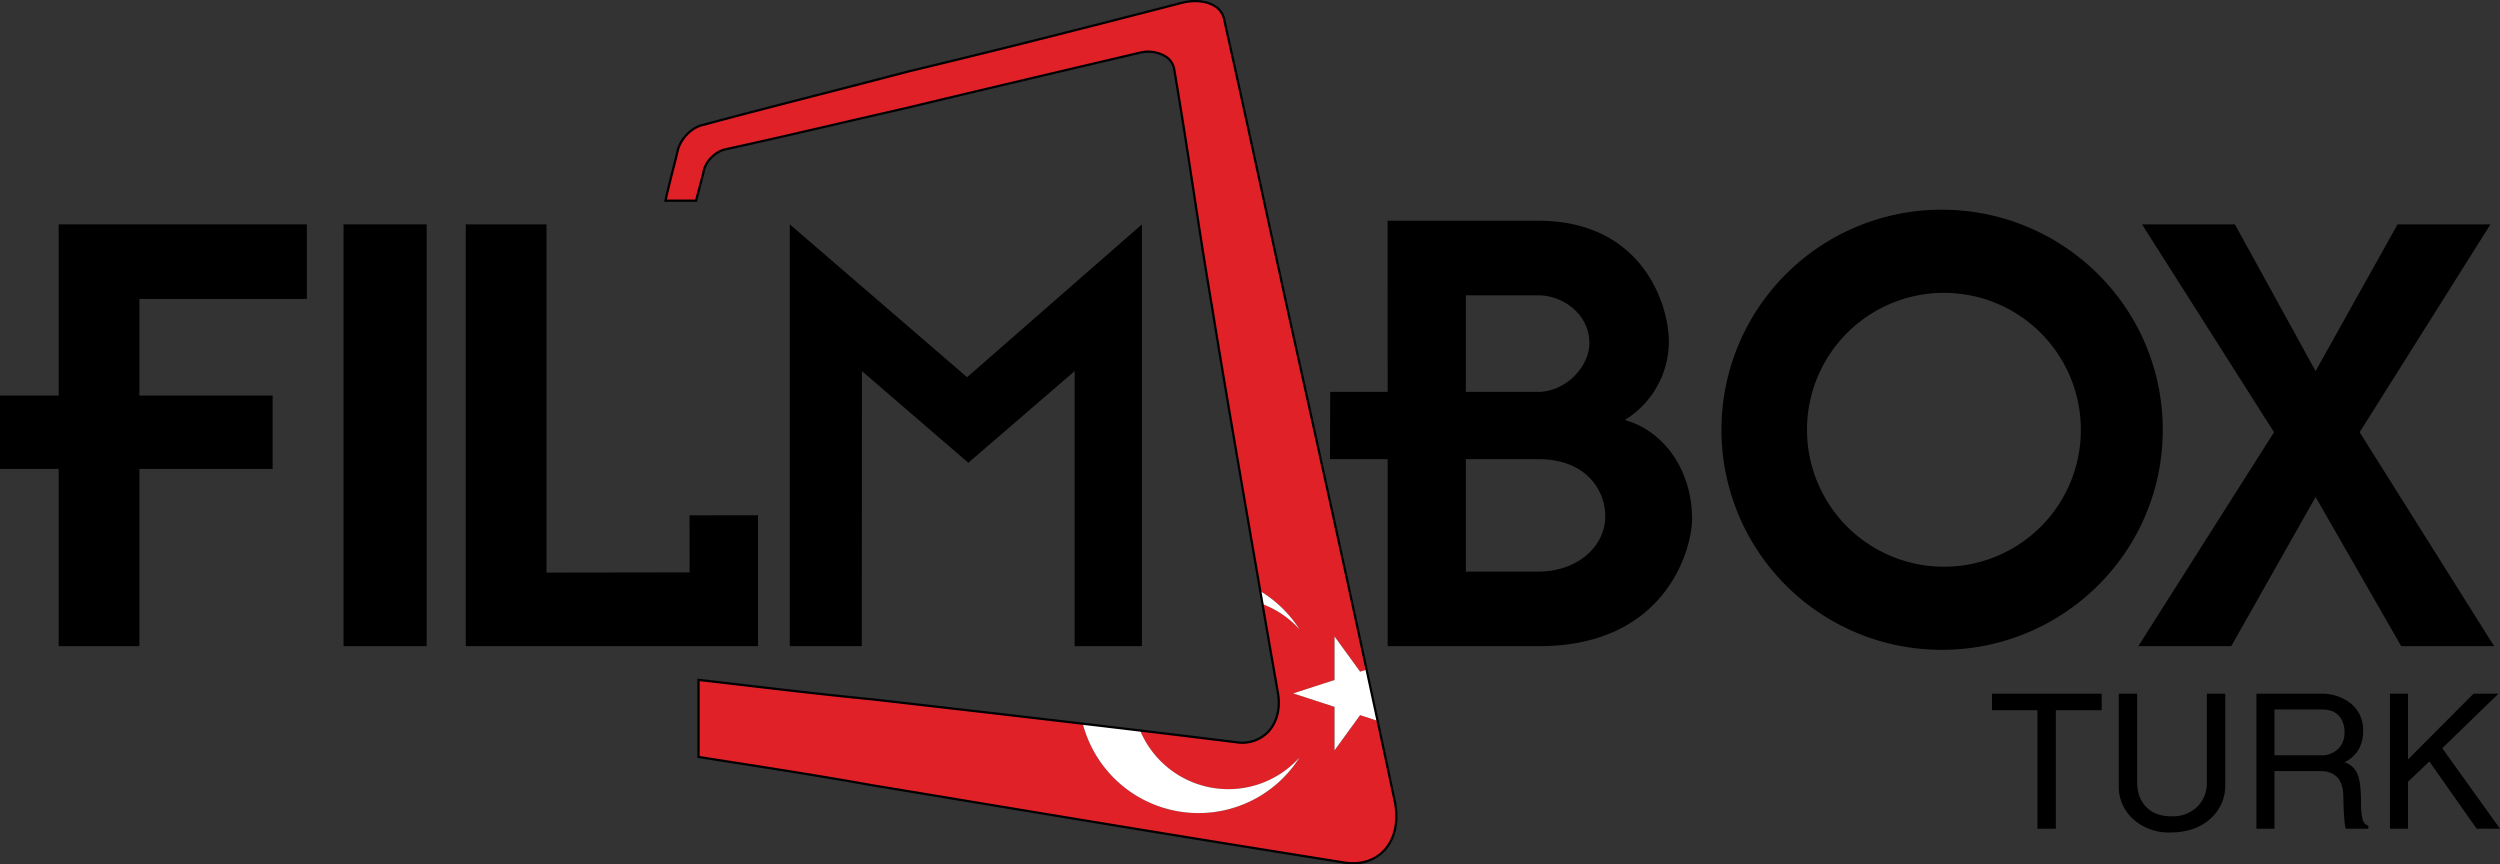
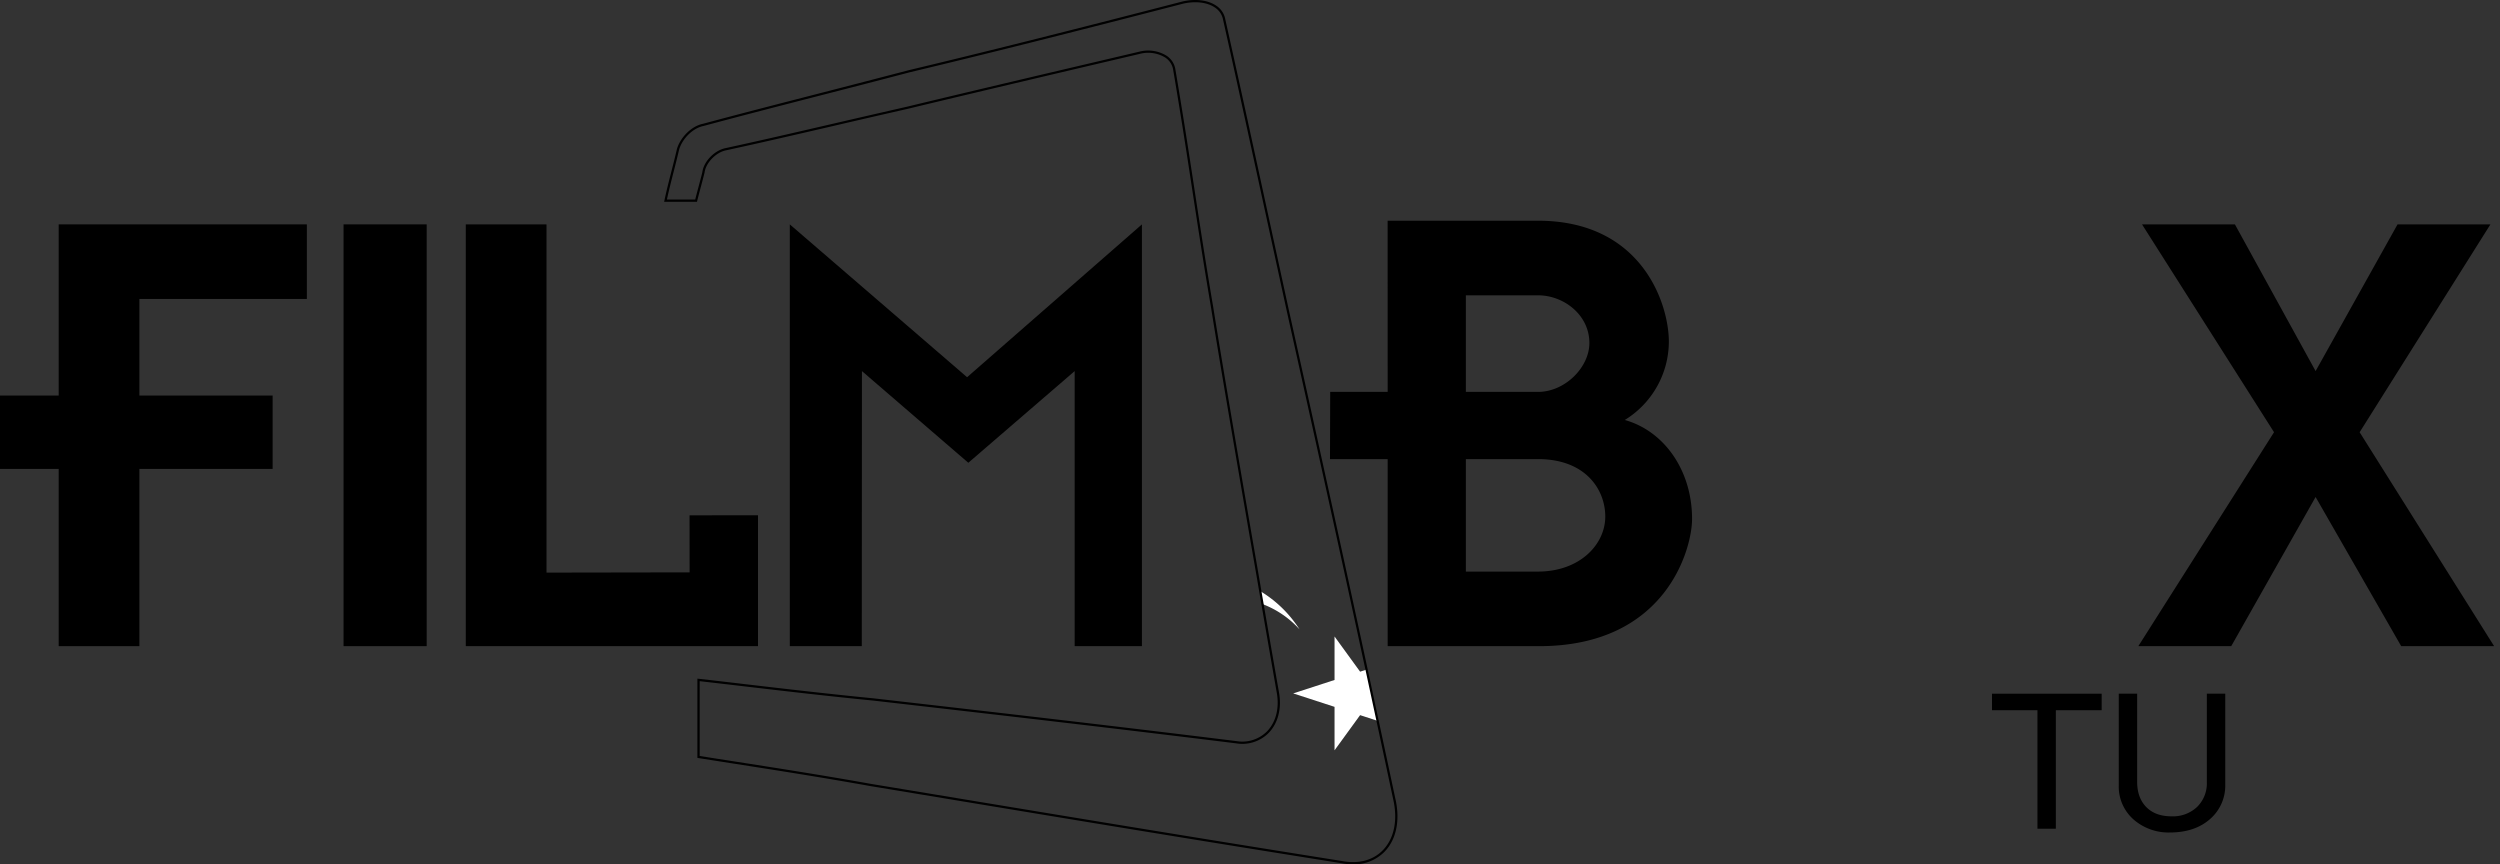
<svg xmlns="http://www.w3.org/2000/svg" width="1000" height="345.742" viewBox="0 0 1000 345.742">
  <rect x="0" y="0" width="1000" height="345.742" fill="#333333" stroke="none" />
  <defs>
    <style>.a{fill-rule:evenodd;}.b{fill:#e02228;}.c{fill:#fff;}</style>
  </defs>
  <title>FilmBox Turk</title>
  <polygon class="a" points="23.475 258.463 23.475 187.565 0 187.565 0 158.217 23.475 158.217 23.475 89.751 122.746 89.751 122.746 119.582 55.754 119.582 55.754 158.217 109.051 158.217 109.051 187.565 55.754 187.565 55.754 258.463 23.475 258.463" />
  <rect x="137.417" y="89.747" width="33.254" height="168.712" />
  <polygon class="a" points="303.202 258.463 186.312 258.463 186.312 89.751 218.6 89.751 218.6 229.044 275.844 228.947 275.82 206.133 303.202 206.093 303.202 258.463" />
  <polygon class="a" points="456.766 258.463 429.868 258.463 429.868 148.438 387.326 185.108 344.775 148.438 344.711 258.463 315.919 258.463 315.919 89.751 386.834 150.887 456.766 89.751 456.766 258.463" />
  <polygon class="a" points="926.239 198.798 892.493 258.459 855.332 258.459 909.612 172.891 856.806 89.747 893.959 89.747 926.239 148.434 959.018 89.747 996.171 89.747 943.857 172.891 997.645 258.459 960.476 258.459 926.239 198.798" />
  <path class="a" d="M649.915,167.989a36.86,36.86,0,0,0,17.626-31.297c0-15.153-10.755-48.407-52.338-48.407H555.05L555.066,156.759h-22.983l-.089,26.882H555.066v74.822h60.628c50.864,0,61.135-39.111,61.135-50.864,0-19.551-11.246-35.212-26.914-39.61m-63.568-49.865h28.856c10.279,0,20.55,7.814,20.55,19.076,0,9.772-9.796,19.559-20.55,19.559H586.347Zm28.856,110.509H586.347V183.641h28.856c19.076,0,26.906,12.22,26.906,22.975,0,11.254-10.279,22.016-26.906,22.016" />
-   <path class="a" d="M777.562,83.886H776.603a88.021,88.021,0,1,0,0,176.043h.959c48.423-.483,87.542-39.61,87.542-88.025,0-48.399-39.119-87.526-87.542-88.017m0,142.796a54.771,54.771,0,1,1,54.779-54.779,54.696,54.696,0,0,1-54.779,54.779" />
-   <path class="b" d="M533.816,300.128V282.738l-16.538-5.376,16.538-5.372V254.596L544.04,268.669l2.582-.839c-11.944-55.397-22.455-102.858-31.486-143.564Q506.025,82.432,498.509,47.801c-.177-.814-.362-1.644-.54-2.457Q493.619,25.466,489.696,7.885c-.781-4.64-5.527-7.444-11.592-7.444a21.886,21.886,0,0,0-5.035.604c-39.618,10.255-76.296,19.559-109.051,27.365-29.838,7.838-57.228,14.678-82.652,21.525-4.89.991-9.288,5.873-10.271,10.279-1.475,6.348-3.432,13.195-4.89,20.043h12.229c.975-3.907,1.958-7.339,2.932-11.254.492-3.915,4.399-8.306,8.805-9.28,22.5-4.882,46.941-10.762,72.864-16.635,28.364-6.839,59.653-14.186,92.915-22.008,6.848-1.458,12.72,1.474,13.679,6.364,1.047,6.122,2.087,12.462,3.142,18.939,3.746,23.152,7.282,48.447,12.051,76.344,3.923,24.643,11.979,71.487,18.166,107.182.365,2.137.757,4.389,1.128,6.552a48.121,48.121,0,0,1,15.695,15.286,38.346,38.346,0,0,0-14.804-10.116c1.991,11.554,4.037,23.358,6.198,35.711,1.957,11.729-5.381,21.026-16.627,19.56-13.293-1.645-26.109-3.202-38.536-4.693a38.296,38.296,0,0,0,63.769,10.774,47.834,47.834,0,0,1-86.699-13.501c-30.16-3.559-57.886-6.724-83.771-9.698-24.941-2.441-48.415-5.381-69.932-7.822v30.813c21.517,3.407,44.5,6.847,68.949,11.237,53.321,8.813,114.441,19.084,188.28,30.83,15.169,2.932,24.957-8.813,21.026-25.432-2.259-10.636-4.464-20.958-6.632-31.076l-6.992-2.273Z" />
  <path class="c" d="M519.811,251.747a48.121,48.121,0,0,0-15.695-15.286c.294,1.707.593,3.446.89,5.17A38.346,38.346,0,0,1,519.811,251.747Z" />
-   <path class="c" d="M479.379,325.232a47.818,47.818,0,0,0,40.432-22.25,38.296,38.296,0,0,1-63.769-10.774q-11.71-1.404-22.93-2.727A47.848,47.848,0,0,0,479.379,325.232Z" />
  <path class="c" d="M544.04,268.669l-10.223-14.073v17.393L517.278,277.362l16.538,5.376V300.128l10.222-14.068,6.992,2.273c-1.493-6.966-2.958-13.776-4.408-20.502Z" />
  <path d="M541.185,345.742a24.474,24.474,0,0,1-4.63-.456c-58.467-9.299-109.182-17.716-153.929-25.139q-17.718-2.944-34.339-5.692c-19.16-3.438-37.262-6.27-54.766-9.004q-7.192-1.127-14.18-2.226l-.382-.059V271.454l.503.055q8.933,1.015,18.299,2.124c16.509,1.935,33.584,3.933,51.627,5.7l12.387,1.42c38.855,4.461,82.89,9.515,132.853,15.699a13.961,13.961,0,0,0,12.19-3.914c3.501-3.627,4.94-9.137,3.945-15.12-2.832-16.151-5.597-32.109-8.213-47.434-6.12-35.272-14.247-82.501-18.177-107.18-2.891-16.914-5.302-32.711-7.639-47.985-1.51-9.901-2.938-19.25-4.413-28.36-1.255-7.769-2.218-13.61-3.131-18.944a7.152,7.152,0,0,0-3.225-4.575,13.156,13.156,0,0,0-9.916-1.424l-4.276,1.007c-31.617,7.434-61.484,14.456-88.633,21.001q-14.815,3.363-28.954,6.663c-15.419,3.576-29.985,6.954-43.925,9.975-4.02.893-7.965,5.051-8.441,8.901-.488,1.967-.968,3.764-1.448,5.562-.5,1.876-.999,3.749-1.495,5.747l-.083.342H265.652l.118-.547c.846-3.992,1.868-7.993,2.856-11.859.728-2.852,1.412-5.542,2.026-8.197.96-4.264,5.298-9.543,10.628-10.62,14.821-3.992,30.268-7.969,46.624-12.182q17.394-4.478,35.995-9.33C392.975,21.049,427.625,12.352,472.951.607c5.117-1.196,10.125-.602,13.417,1.589a8.326,8.326,0,0,1,3.768,5.621c2.631,11.757,5.416,24.36,8.272,37.431l.138.633c.13.61.264,1.223.401,1.817q4.278,19.589,9.004,41.396,3.658,16.857,7.623,35.083c12.658,57,26.366,119.019,42.533,195.136,2.034,8.622.488,16.395-4.24,21.323A17.101,17.101,0,0,1,541.185,345.742Zm-261.321-43.347q6.797,1.074,13.795,2.163c17.512,2.738,35.618,5.566,54.782,9.008q16.633,2.749,34.335,5.692c44.743,7.422,95.458,15.836,153.937,25.139,6.687,1.298,12.544-.267,16.501-4.386,4.516-4.704,5.979-12.178,4.012-20.501v-.008c-16.167-76.113-29.875-138.132-42.533-195.132Q510.722,106.132,507.07,89.287q-4.738-21.825-9.004-41.392c-.138-.594-.271-1.212-.401-1.825l-.138-.633c-2.856-13.067-5.641-25.666-8.276-37.447a7.465,7.465,0,0,0-3.383-5.043c-3.096-2.057-7.843-2.6-12.701-1.463-45.322,11.741-79.98,20.438-109.048,27.373q-18.603,4.879-35.991,9.33c-16.351,4.209-31.798,8.186-46.639,12.182-5.007,1.015-9.059,5.951-9.956,9.944-.618,2.667-1.306,5.365-2.034,8.217-.94,3.686-1.912,7.489-2.73,11.281H278.086c.472-1.872.944-3.642,1.416-5.416.476-1.794.956-3.587,1.432-5.495.515-4.205,4.704-8.634,9.134-9.617,13.936-3.021,28.498-6.396,43.913-9.971q14.131-3.275,28.954-6.663c27.145-6.545,57.012-13.567,88.633-21.005l4.284-1.007a14.058,14.058,0,0,1,10.609,1.554,8.029,8.029,0,0,1,3.619,5.165c.913,5.346,1.876,11.191,3.131,18.963,1.475,9.11,2.907,18.464,4.417,28.364,2.333,15.274,4.744,31.063,7.635,47.977,3.933,24.679,12.056,71.9,18.177,107.172,2.616,15.325,5.381,31.283,8.213,47.434,1.042,6.27-.484,12.064-4.185,15.899a14.833,14.833,0,0,1-12.953,4.185c-49.955-6.183-93.991-11.238-132.842-15.699l-12.379-1.42c-18.047-1.762-35.122-3.764-51.639-5.7q-9.098-1.068-17.791-2.065Z" />
  <polygon points="796.797 284.086 796.797 277.481 840.669 277.481 840.669 284.086 822.334 284.086 822.334 331.486 814.979 331.486 814.979 284.086 796.797 284.086" />
  <path d="M847.508,314.058V277.478h7.355v35.236c0,4.1,1.128,7.387,3.383,9.836,2.457,2.658,5.905,3.979,10.368,3.979a14.045,14.045,0,0,0,10.255-3.786,13.228,13.228,0,0,0,3.867-9.876v-35.389h7.363v36.283a17.657,17.657,0,0,1-6.082,13.864q-6.09,5.365-16.079,5.373a21.299,21.299,0,0,1-14.049-4.809,17.507,17.507,0,0,1-6.38-14.13" />
-   <path d="M902.568,331.488V277.475H928.258a18.523,18.523,0,0,1,11.874,3.762,13.414,13.414,0,0,1,5.107,11.117,14.974,14.974,0,0,1-1.353,6.614,12.994,12.994,0,0,1-6.09,5.929,8.217,8.217,0,0,1,4.962,4.254c1.096,2.119,1.659,6.138,1.659,12.043a27.704,27.704,0,0,0,.556,6.275,3.518,3.518,0,0,0,2.368,2.828v1.192h-9.014q-.834-2.622-.983-12.841-.157-10.21-9.232-10.214H909.778v23.055Zm7.21-29.372H928.258a9.289,9.289,0,0,0,7.21-2.779,8.832,8.832,0,0,0,2.328-6.308,9.944,9.944,0,0,0-1.869-6.307c-1.563-1.958-3.907-2.932-7.065-2.932h-19.084Z" />
-   <polygon points="963.193 312.703 963.193 331.489 955.983 331.489 955.983 277.475 963.193 277.475 963.193 303.777 989.407 277.475 999.388 277.467 976.896 299.282 1000 331.489 990.647 331.465 971.732 304.575 963.193 312.703" />
</svg>